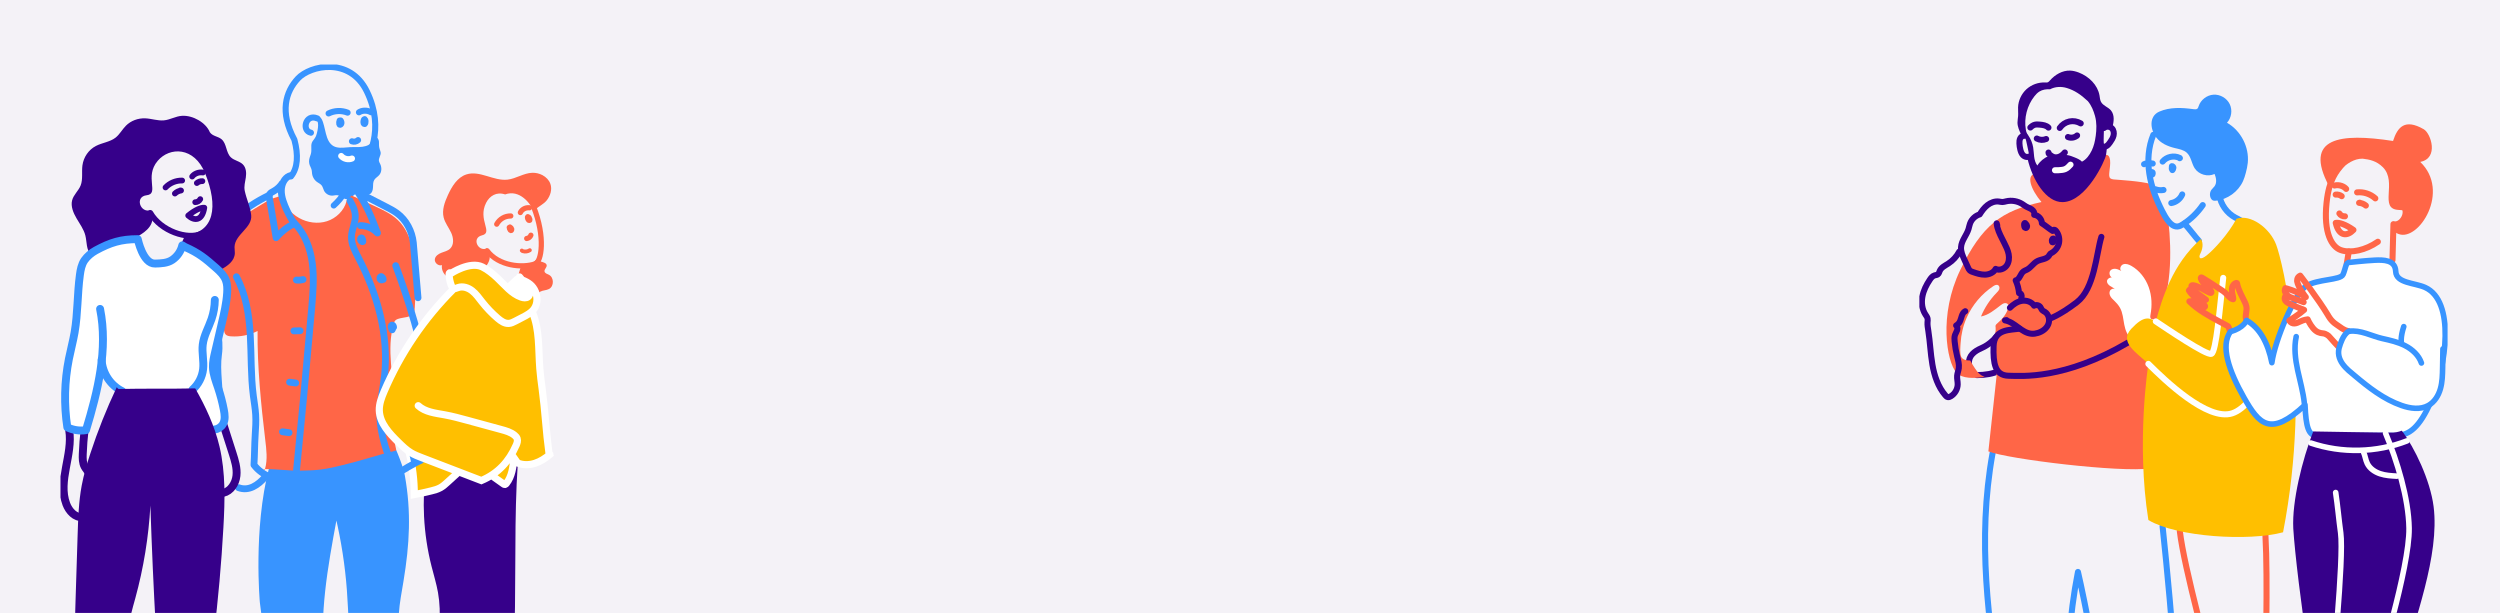
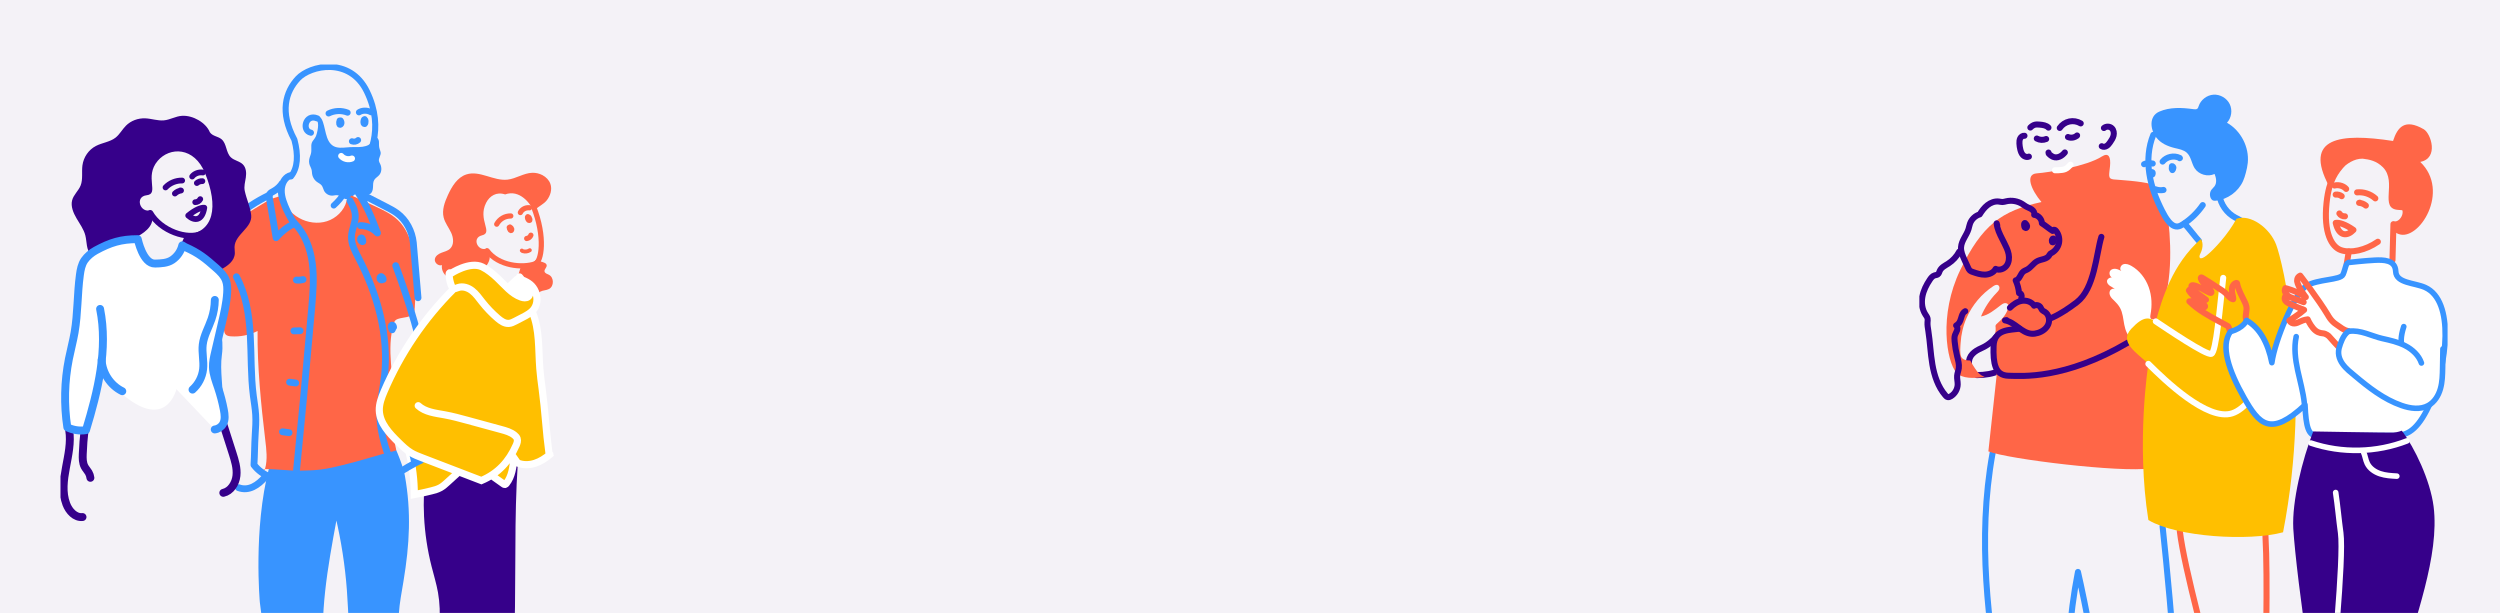
<svg xmlns="http://www.w3.org/2000/svg" width="1240" height="304" viewBox="0 0 1240 304" fill="none">
  <rect x="0" y="0" width="1240" height="304" fill="#808080" stroke="none" />
  <g clip-path="url(#clip0_531_838)">
    <rect width="1240" height="304" fill="#F4F2F7" />
    <rect width="1240" height="304" fill="#F4F2F7" />
    <path d="M1051.5 162.5C1052.7 155.7 1058 148 1060.5 145L1064 146.5C1064 150.833 1063.9 159.7 1063.5 160.5C1063 161.5 1062.5 178.5 1062 181.5C1061.5 184.5 1060 184.5 1058.5 184C1057 183.5 1054 180.5 1052.5 180C1051 179.5 1050 171 1051.5 162.5Z" fill="#F4F2F7" />
    <g clip-path="url(#clip1_531_838)">
      <path d="M62.5 197C44.1 182.6 44.167 158.333 46.5 148L71 145L88.5 188.5C87.5 197.333 80.9 211.4 62.5 197Z" fill="white" />
      <path d="M214.039 280.863C215.132 285.177 216.453 289.45 217.237 293.835C221.012 315.077 211.776 336.391 210.953 357.95C210.929 358.632 210.929 359.385 211.357 359.916C211.665 360.305 212.148 360.503 212.607 360.685C215.67 361.914 218.732 363.136 221.795 364.365C221.202 369.748 221.795 375.259 223.528 380.389C223.718 380.96 223.956 381.563 224.446 381.92C225.032 382.348 225.815 382.308 226.536 382.253C233.104 381.737 239.681 381.222 246.249 380.706C260.732 328.866 252.47 273.608 257.637 220.023C249.731 219.793 241.81 219.904 233.919 220.364C228.53 220.673 219.825 219.825 215.163 223.084C211.689 225.518 211.539 230.148 211.111 233.986C210.288 241.344 209.956 248.726 210.328 256.124C210.747 264.466 211.982 272.767 214.039 280.863Z" fill="#36008A" />
      <path d="M202.841 224.075C204.622 231.005 205.508 238.165 205.484 245.317C208.31 244.794 211.111 244.183 213.905 243.485C215.48 243.097 217.062 242.669 218.479 241.876C219.761 241.154 220.861 240.155 221.953 239.164C223.639 237.626 225.325 236.088 227.01 234.549" fill="#FFBF00" />
      <path d="M202.841 224.075C204.622 231.005 205.508 238.165 205.484 245.317C208.31 244.794 211.111 244.183 213.905 243.485C215.48 243.097 217.062 242.669 218.479 241.876C219.761 241.154 220.861 240.155 221.953 239.164C223.639 237.626 225.325 236.088 227.01 234.549" stroke="white" stroke-width="3.55" stroke-miterlimit="10" />
      <path d="M165.535 101.927C169.468 98.462 173.077 93.102 173.86 87.694" stroke="#3894FF" stroke-width="3.02" stroke-linecap="round" stroke-linejoin="round" />
      <path d="M155.381 78.425C158.618 86.663 171.913 92.42 178.308 84.673C182.977 79.012 191.136 64.232 181.964 45.361C173.559 28.059 153.846 32.404 147.776 38.938C141.698 45.48 138.588 55.51 146.019 69.314C148.045 76.927 147.705 83.333 144.325 87.504" stroke="#3894FF" stroke-width="3.02" stroke-linecap="round" stroke-linejoin="round" />
      <path d="M168.977 60.133C168.859 59.958 168.669 59.839 168.463 59.8C168.249 60.323 168.186 60.902 168.289 61.457C168.312 61.576 168.344 61.703 168.423 61.79C168.724 62.099 169.23 61.663 169.31 61.243C169.405 60.735 169.278 60.18 168.953 59.768C168.748 60.347 168.732 60.997 168.914 61.584C169.325 61.163 169.183 60.347 168.653 60.085C168.154 60.545 168.202 61.457 168.732 61.869" stroke="#3894FF" stroke-width="3.02" stroke-linecap="round" stroke-linejoin="round" />
      <path d="M180.943 59.807C180.911 59.585 180.785 59.387 180.603 59.26C180.27 59.839 180.191 60.561 180.397 61.195C180.421 61.274 180.452 61.354 180.524 61.393C180.682 61.488 180.872 61.306 180.943 61.132C181.109 60.727 181.125 60.283 181.141 59.847C181.149 59.514 180.919 59.022 180.642 59.205C180.571 59.252 180.531 59.34 180.5 59.419C180.302 59.966 180.468 60.624 180.903 61.013C181.449 60.545 181.442 59.562 180.88 59.11C180.294 59.752 180.31 60.854 180.919 61.48C181.26 61.155 181.355 60.6 181.141 60.18" stroke="#3894FF" stroke-width="3.02" stroke-linecap="round" stroke-linejoin="round" />
      <path d="M174.572 70.091C175.585 70.488 176.812 70.242 177.603 69.497" stroke="#3894FF" stroke-width="3.02" stroke-linecap="round" stroke-linejoin="round" />
      <path d="M157.66 57.587C160.984 58.063 160.723 65.834 162.986 69.893C165.827 74.984 170.837 72.779 175.617 72.946C181.908 73.16 185.454 71.947 184.932 66.571C186.364 67.475 187.868 68.593 187.963 70.282C188.058 71.971 187.828 72.494 188.358 74.104C188.532 74.627 188.778 75.134 188.825 75.681C188.952 77.117 187.694 78.449 187.955 79.86C188.05 80.376 188.343 80.835 188.572 81.311C189.427 83.071 189.371 85.347 188.097 86.83C187.345 87.702 186.245 88.249 185.644 89.224C184.979 90.303 185.058 91.659 185.003 92.919C184.947 94.18 184.615 95.615 183.515 96.234C181.75 97.233 179.582 95.425 177.58 95.75C175.419 96.107 174.066 98.827 171.881 98.763C170.212 98.716 168.969 97.019 167.307 96.82C166.524 96.725 165.74 96.987 164.957 97.035C163.232 97.138 161.49 96.131 160.715 94.585C160.295 93.744 160.137 92.761 159.575 92.016C159.045 91.31 158.222 90.89 157.478 90.414C155.808 89.343 154.795 87.496 154.724 85.442C154.684 84.245 154.233 83.19 154.02 82.81C153.379 81.684 153.141 80.328 153.371 79.051C153.576 77.918 154.13 76.863 154.328 75.721C154.534 74.548 154.344 73.35 154.407 72.161C154.526 69.933 155.729 69.608 156.679 67.586C157.28 66.309 158.736 60.291 156.845 59.752C155.5 59.371 156.869 58.737 157.652 57.579L157.66 57.587Z" fill="#3894FF" />
      <path d="M169.23 77.371C170.505 78.853 172.768 79.392 174.572 78.631" stroke="white" stroke-width="3.02" stroke-linecap="round" stroke-linejoin="round" />
      <path d="M178.047 55.708C179.313 54.844 181.83 54.416 184.037 55.66" stroke="#3894FF" stroke-width="3.02" stroke-linecap="round" stroke-linejoin="round" />
      <path d="M162.986 56.263C165.883 54.82 169.397 54.669 172.404 55.867" stroke="#3894FF" stroke-width="3.02" stroke-linecap="round" stroke-linejoin="round" />
      <path d="M157.328 58.713C151.582 56.263 149.461 64.858 154.226 65.826" stroke="#3894FF" stroke-width="3.02" stroke-linecap="round" stroke-linejoin="round" />
      <path d="M133.38 232.274L194.413 218.501C194.413 218.501 199.683 229.649 200.775 235.707C204.068 253.984 203.157 269.897 200.142 288.213C199.264 293.566 198.195 298.894 197.839 304.302C197.562 308.528 197.713 312.77 197.808 317.012C198.29 338.73 197.103 360.479 194.262 382.015C194.072 383.45 193.075 385.139 191.682 385.527C185.976 387.137 179.985 384.822 174.509 382.546C174.857 355.714 173.994 328.945 172.625 302.145C172.459 298.973 172.285 295.794 172.048 292.622C171.13 280.411 169.246 268.28 166.437 256.362C166.619 256.743 166.793 257.123 166.975 257.504C162.551 281.474 158.214 304.952 160.968 329.175C161.364 332.648 161.902 336.097 162.456 339.547C164.023 349.307 165.693 359.092 168.676 368.52C169.523 371.192 170.481 374.062 169.634 376.734C168.518 380.255 164.609 382.158 160.944 382.546C157.272 382.935 153.569 382.229 149.889 382.514C144.966 367.925 140.827 353.716 137.068 338.785C133.744 325.568 130.373 312.31 128.885 298.759C128.885 298.759 125.561 262.658 133.404 232.266" fill="#3894FF" />
      <path d="M130.966 232.694C130.753 232.456 130.578 233.122 130.903 233.138C131.227 233.154 131.402 232.781 131.489 232.472C132.771 227.849 132.13 222.933 131.56 218.168C129.455 200.549 127.595 181.908 127.753 164.171C123.701 166.224 119.087 167.144 114.561 166.827C113.571 166.755 112.479 166.573 111.838 165.812C111.387 165.273 111.245 164.551 111.118 163.853C108.356 148.733 106.275 132.93 110.596 118.182C111.173 116.215 111.878 114.249 113.112 112.615C114.616 110.633 116.792 109.301 118.913 108.009C123.266 105.368 127.611 102.728 131.963 100.087C134.425 98.589 137.274 97.526 140.131 97.185C139.782 97.281 139.426 97.376 139.078 97.471C140.962 101.872 144.175 105.765 148.337 108.112C152.5 110.459 157.636 111.188 162.187 109.721C166.737 108.254 170.591 104.528 171.858 99.905C171.818 100.143 171.842 100.04 171.897 99.81C172.158 98.605 173.543 97.82 174.453 96.995C178.442 98.835 181.995 100.46 185.984 102.3C189.949 104.131 193.993 106.011 197.174 109.008C203.925 115.367 205.532 125.405 205.943 134.682C206.204 140.653 206.133 146.647 205.722 152.61C205.666 153.466 205.587 154.346 205.191 155.1C203.846 157.677 200.111 157.241 197.364 158.192C196.874 158.359 196.391 158.596 196.035 158.977C195.639 159.405 195.449 159.984 195.283 160.547C191.516 173.36 195.402 187.046 195.338 200.399C195.323 203.737 195.054 207.075 195.069 210.413C195.085 214.782 195.584 219.143 196.549 223.409C187.67 225.558 179.234 228.444 170.354 230.593C166.476 231.536 162.583 232.472 158.618 232.94C155.452 233.312 152.263 233.376 149.081 233.439C142.703 233.566 137.329 232.551 130.95 232.686L130.966 232.694Z" fill="#FF6647" />
      <path d="M173.583 99.556C175.063 102.197 176.163 104.234 176.218 107.263C176.274 110.673 174.454 113.876 174.319 117.286C174.161 121.115 176.115 124.668 177.888 128.061C187.227 145.997 192.948 166.367 190.709 186.475C189.981 193.017 188.414 199.503 188.461 206.084C188.532 216.296 192.458 226.033 196.312 235.485C198.211 234.002 206.363 229.237 208.61 228.38" stroke="#3894FF" stroke-width="3.39" stroke-linecap="round" stroke-linejoin="round" />
      <path d="M207.336 147.694C207.336 147.694 205.128 121.48 205.002 120.33C204.376 114.637 201.535 109.158 196.929 105.765C195.22 104.504 193.32 103.529 191.429 102.553C186.53 100.032 182.439 97.931 177.54 95.409C181.814 101.776 184.568 108.381 187.227 115.581C185.066 113.258 181.909 111.878 178.735 111.886" stroke="#3894FF" stroke-width="3.39" stroke-linecap="round" stroke-linejoin="round" />
      <path d="M179.424 118.57C179.764 118.895 179.875 119.442 179.693 119.878C179.107 119.736 178.688 119.117 178.767 118.515C178.806 118.237 179.036 117.928 179.305 117.999C179.439 118.039 179.526 118.15 179.598 118.269C179.883 118.729 180.017 119.284 179.954 119.823C179.772 119.863 179.574 119.799 179.447 119.656C179.621 119.656 179.788 119.648 179.962 119.64" stroke="#3894FF" stroke-width="3.39" stroke-linecap="round" stroke-linejoin="round" />
      <path d="M189.166 137.552C189.617 137.402 190.107 137.957 189.941 138.409C189.775 138.861 189.118 139.003 188.746 138.702C188.374 138.401 188.335 137.79 188.62 137.41C188.691 137.307 188.794 137.219 188.912 137.188C189.229 137.1 189.498 137.449 189.609 137.759C189.72 138.068 189.783 138.448 190.068 138.607" stroke="#3894FF" stroke-width="3.39" stroke-linecap="round" stroke-linejoin="round" />
      <path d="M194.009 162.22C193.898 161.942 194.365 161.673 194.547 161.911C194.887 162.394 194.872 163.1 194.515 163.576C194.286 163.179 194.12 162.735 194.025 162.283C193.946 161.879 194.025 161.324 194.428 161.237C194.911 161.142 195.157 161.792 195.204 162.283" stroke="#3894FF" stroke-width="3.39" stroke-linecap="round" stroke-linejoin="round" />
      <path d="M140.226 90.556C139.11 92.388 137.487 93.91 135.596 94.918C134.868 95.306 134.045 95.671 133.704 96.424C133.435 97.019 133.538 97.701 133.641 98.351C134.741 104.869 135.841 111.386 136.941 117.904C139.418 114.986 142.505 112.584 145.939 110.895C144.119 108.127 142.568 105.178 141.31 102.109C139.996 98.906 138.991 95.362 139.869 92.015C140.59 89.272 142.592 86.885 145.267 86.972" stroke="#3894FF" stroke-width="3.39" stroke-linejoin="round" />
      <path d="M143.368 214.616C142.283 214.465 141.199 214.314 140.123 214.164" stroke="#3894FF" stroke-width="3.39" stroke-linecap="round" stroke-linejoin="round" />
      <path d="M146.683 189.972C145.67 189.837 144.649 189.702 143.636 189.567" stroke="#3894FF" stroke-width="3.39" stroke-linecap="round" stroke-linejoin="round" />
      <path d="M148.828 164.043C147.799 164.067 146.778 164.099 145.75 164.123" stroke="#3894FF" stroke-width="3.39" stroke-linecap="round" stroke-linejoin="round" />
      <path d="M150.316 138.646C149.248 138.932 148.124 139.019 147.032 138.9" stroke="#3894FF" stroke-width="3.39" stroke-linecap="round" stroke-linejoin="round" />
      <path d="M145.995 110.577C151.21 115.842 153.925 123.185 154.898 130.535C155.872 137.885 155.238 145.347 154.597 152.736C152.104 181.424 149.422 210.088 146.549 238.744C145.773 239.235 144.895 239.077 143.977 238.989C140.582 238.672 137.195 238.006 134.053 236.674C130.911 235.342 128.014 233.32 125.965 230.592C126.297 225.542 126.242 220.673 126.574 215.622C126.788 212.316 127.009 209.009 126.811 205.703C126.622 202.539 126.052 199.415 125.648 196.267C124.366 186.332 124.706 176.262 124.137 166.264C123.567 156.265 122.008 146.076 117.259 137.259" stroke="#3894FF" stroke-width="3.39" stroke-linecap="round" stroke-linejoin="round" />
      <path d="M118.272 241.868C123.512 243.81 128.062 240.52 131.449 236.682C131.315 236.88 131.156 237.055 130.974 237.213" stroke="#3894FF" stroke-width="3.39" stroke-linecap="round" stroke-linejoin="round" />
      <path d="M133.451 96.868C127.16 99.865 121.303 103.766 116.112 108.413C113.366 110.871 110.762 113.599 109.195 116.937C107.367 120.814 107.074 125.215 106.813 129.496C106.623 132.605 106.433 135.721 106.243 138.829C105.974 143.269 105.697 147.725 106.077 152.158C106.757 160.063 109.504 167.905 108.388 175.763C107.201 184.096 109.25 193.136 108.823 201.588" stroke="#3894FF" stroke-width="3.39" stroke-linecap="round" stroke-linejoin="round" />
      <path d="M196.28 131.764C196.28 131.764 210.098 168.444 209.402 180.592C208.705 192.739 204.273 223.147 204.273 223.147L205.674 229.419" stroke="#3894FF" stroke-width="3.39" stroke-linecap="round" stroke-linejoin="round" />
      <path d="M74.564 105.614C79.747 114.621 93.066 119.133 99.936 115.858" stroke="#36008A" stroke-width="2.86" stroke-linecap="round" stroke-linejoin="round" />
      <path d="M96.826 100.286C97.855 100.302 98.868 99.691 99.326 98.771" stroke="#36008A" stroke-width="2.86" stroke-linecap="round" stroke-linejoin="round" />
      <path d="M93.351 106.922C96.398 109.682 100.292 109.674 101.337 103.029C99.952 102.847 96.968 103.933 93.351 106.922Z" stroke="#36008A" stroke-width="2.86" stroke-linecap="round" stroke-linejoin="round" />
      <path d="M95.322 87.567C96.161 86.386 98.266 85.189 100.64 85.569" stroke="#36008A" stroke-width="2.86" stroke-linecap="round" stroke-linejoin="round" />
      <path d="M82.098 92.983C84.203 90.747 87.281 89.47 90.352 89.55" stroke="#36008A" stroke-width="2.86" stroke-linecap="round" stroke-linejoin="round" />
      <path d="M81.615 146.734C87.368 150.707 95.631 150.009 99.034 145.093C100.276 143.301 101.352 141.136 102.025 139.035C103.188 135.38 106.03 135.515 109.409 133.77C112.788 132.026 116.373 129.481 116.484 125.564C116.516 124.557 116.302 123.534 116.326 122.535C116.46 116.207 125.324 113.02 124.588 106.653C124.097 102.387 122.301 98.906 121.398 94.672C120.924 92.428 121.596 90.216 121.929 88.019C122.261 85.815 122.134 83.238 120.473 81.557C118.826 79.9 116.199 79.654 114.513 78.044C112.005 75.65 112.519 71.241 109.852 69.037C108.063 67.562 105.46 67.61 104.083 65.58C104.13 65.477 104.051 65.691 104.083 65.58C102.175 60.91 95.781 57.08 90.217 57.453C87.084 57.659 84.361 59.427 81.243 59.704C78.236 59.974 75.165 58.832 72.118 58.697C68.462 58.531 64.901 59.887 62.439 62.369C60.587 64.232 59.353 66.69 57.272 68.3C54.517 70.433 50.695 70.781 47.585 72.391C43.968 74.262 41.428 77.926 40.882 82.057C40.447 85.347 41.198 88.931 40.003 91.968C38.943 94.664 36.458 96.591 35.754 99.421C35.025 102.339 36.347 105.551 37.962 108.302C39.576 111.053 41.547 113.718 42.322 116.754C43.161 120.045 42.686 123.883 45.124 126.372C46.999 128.291 49.864 128.569 52.27 129.703C56.338 131.622 58.846 135.879 60.722 139.963C61.688 142.056 62.724 144.364 64.75 145.474C65.684 145.989 66.737 146.14 67.758 146.37C72.395 147.393 75.854 142.77 81.607 146.734H81.615ZM72.728 96.852C79.249 96.099 71.422 87.813 78.204 79.789C84.147 72.764 96.351 72.692 101.724 85.934C108.332 102.22 106.496 115.478 91.808 116.659C87.954 126.404 83.688 129.782 81.108 131.78C76.336 132.962 66.84 125.984 68.763 116.976C72.047 115.042 77.951 111.141 74.73 104.218C69.546 105.923 66.697 97.542 72.728 96.844V96.852Z" fill="#36008A" />
      <path d="M86.743 96.004C87.566 95.195 88.658 94.656 89.798 94.497C89.703 94.481 89.6 94.466 89.505 94.442" stroke="#36008A" stroke-width="2.86" stroke-linecap="round" stroke-linejoin="round" />
      <path d="M97.641 90.794C98.392 90.144 99.39 89.803 100.379 89.851" stroke="#36008A" stroke-width="2.86" stroke-linecap="round" stroke-linejoin="round" />
      <path d="M110.92 210.937C112.392 215.543 113.864 220.15 115.344 224.757C116.507 228.389 117.687 232.155 117.283 235.953C116.887 239.751 114.474 243.612 110.762 244.453" stroke="#36008A" stroke-width="3.92" stroke-linecap="round" stroke-linejoin="round" />
      <path d="M34.321 213.355C36.284 225.566 28.536 238.466 32.904 250.035C34.21 253.492 37.265 256.854 40.929 256.45" stroke="#36008A" stroke-width="3.92" stroke-linecap="round" stroke-linejoin="round" />
      <path d="M41.966 213.157C41.499 217.161 41.198 221.181 41.048 225.217C40.969 227.358 40.961 229.618 41.989 231.505C42.551 232.535 43.39 233.392 43.976 234.407C44.435 235.2 44.728 236.088 44.839 237" stroke="#36008A" stroke-width="3.92" stroke-linecap="round" stroke-linejoin="round" />
      <path d="M49.642 153.22C53.647 173.225 48.582 193.857 42.647 213.363C39.513 213.838 36.244 213.347 33.395 211.967C31.686 200.716 31.955 189.171 34.178 178.015C35.057 173.63 36.228 169.301 36.996 164.892C38.626 155.456 38.341 145.791 39.631 136.308C39.971 133.778 40.462 131.169 41.918 129.068C43.264 127.118 45.424 125.342 47.506 124.208C54.81 120.235 60.033 118.641 68.343 118.618C68.343 118.618 70.852 130.908 76.914 130.733C79.897 130.646 82.976 130.559 85.461 128.894C87.938 127.229 89.75 124.596 90.415 121.686C90.748 121.877 91.515 122.384 91.856 122.543C98.709 125.611 101.7 128.101 107.335 133.072C109.235 134.753 111.11 136.609 112.02 138.98C112.78 140.962 112.804 143.158 112.669 145.275C112.345 150.461 111.158 155.551 109.971 160.61C108.878 165.265 107.794 169.919 106.702 174.581C106.116 177.071 105.531 179.593 105.61 182.146C105.713 185.658 107.05 188.996 108.166 192.335C109.361 195.903 110.319 199.55 111.023 203.245C111.474 205.6 111.799 208.193 110.62 210.278C109.781 211.769 108.206 212.816 106.504 213.014" fill="white" />
      <path d="M49.642 153.22C53.647 173.225 48.582 193.857 42.647 213.363C39.513 213.838 36.244 213.347 33.395 211.967C31.686 200.716 31.955 189.171 34.178 178.015C35.057 173.63 36.228 169.301 36.996 164.892C38.626 155.456 38.341 145.791 39.631 136.308C39.971 133.778 40.462 131.169 41.918 129.068C43.264 127.118 45.424 125.342 47.506 124.208C54.81 120.235 60.033 118.641 68.343 118.618C68.343 118.618 70.852 130.908 76.914 130.733C79.897 130.646 82.976 130.559 85.461 128.894C87.938 127.229 89.75 124.596 90.415 121.686C90.748 121.877 91.515 122.384 91.856 122.543C98.709 125.611 101.7 128.101 107.335 133.072C109.235 134.753 111.11 136.609 112.02 138.98C112.78 140.962 112.804 143.158 112.669 145.275C112.345 150.461 111.158 155.551 109.971 160.61C108.878 165.265 107.794 169.919 106.702 174.581C106.116 177.071 105.531 179.593 105.61 182.146C105.713 185.658 107.05 188.996 108.166 192.335C109.361 195.903 110.319 199.55 111.023 203.245C111.474 205.6 111.799 208.193 110.62 210.278C109.781 211.769 108.206 212.816 106.504 213.014" stroke="#3894FF" stroke-width="3.92" stroke-linecap="round" stroke-linejoin="round" />
      <path d="M106.552 148.764C106.512 151.975 105.966 155.179 104.929 158.216C103.481 162.474 101.083 166.462 100.561 170.926C100.086 174.954 101.194 179.038 100.751 183.073C100.323 186.959 98.416 190.662 95.488 193.254" stroke="#3894FF" stroke-width="3.92" stroke-linecap="round" stroke-linejoin="round" />
      <path d="M60.659 194.047C54.794 191.193 50.711 184.984 50.41 178.459" stroke="#3894FF" stroke-width="3.92" stroke-linecap="round" stroke-linejoin="round" />
-       <path d="M57.857 192.168C52.8 202.865 48.416 213.878 44.744 225.129C43.058 230.291 41.515 235.517 40.518 240.853C39.03 248.838 38.769 257.005 38.508 265.124C38.167 275.884 37.827 286.651 37.487 297.411C37.249 304.92 37.012 312.445 37.534 319.946C38.959 340.308 45.306 359.742 52.222 378.938C57.952 380.239 64.196 379.041 69.032 375.703C69.76 375.196 70.48 374.625 70.923 373.856C71.532 372.785 71.517 371.493 71.477 370.264C71.089 357.847 69.538 345.478 66.832 333.354C65.296 326.471 63.381 319.541 63.769 312.492C64.062 307.132 65.684 301.947 67.101 296.769C71.216 281.751 73.733 266.297 74.595 250.748C75.933 292.13 78.283 332.537 81.37 373.824C83.807 373.753 86.165 374.625 88.571 375.045C90.977 375.465 93.715 375.347 95.488 373.666C96.944 372.278 97.395 370.169 97.775 368.187C104.455 333.005 108.807 297.372 110.81 261.611C111.561 248.156 111.965 234.494 108.855 221.387C106.449 211.238 101.993 201.683 96.826 192.636C84.219 192.937 71.873 192.636 59.258 192.937C58.926 192.945 58.522 192.913 58.38 192.612C58.237 192.311 57.802 191.843 57.833 192.176L57.857 192.168Z" fill="#36008A" />
      <path d="M272.247 136.284C271.4 135.863 270.26 135.57 270.086 134.642C269.88 133.556 271.273 132.692 271.162 131.598C271.052 130.472 269.611 130.162 268.543 129.798C267.68 129.504 266.936 129.013 266.295 128.402C264.649 130.313 262.061 131.685 258.278 132.446C255.865 141.604 252.406 145.085 250.309 147.155C246.162 148.724 238.414 139.4 237.655 135.213C240.393 133.128 245.268 128.997 241.635 123.137C237.164 125.223 233.714 118.015 239.048 116.738C244.817 115.359 236.808 109.047 241.113 100.587C242.846 97.177 246.289 94.981 250.547 96.44C257.669 93.815 263.185 100.841 264.768 104.948C265.013 104.559 265.29 104.195 265.623 103.877C267.364 102.181 269.643 101.332 271.226 99.318C273.006 97.05 273.948 93.942 272.998 91.215C272.342 89.328 270.838 87.813 269.073 86.877C267.514 86.053 265.733 85.64 263.969 85.704C259.711 85.855 255.936 88.638 251.702 89.106C244.809 89.859 237.932 84.388 231.331 86.513C226.797 87.972 224.082 92.539 222.112 96.876C220.537 100.325 219.136 104.155 220.046 107.842C220.719 110.593 222.594 112.869 223.781 115.438C224.969 118.007 225.293 121.425 223.235 123.359C222.08 124.446 220.442 124.802 218.962 125.365C217.482 125.928 215.947 126.943 215.686 128.513C215.393 130.337 217.45 132.097 219.207 131.502C218.788 134.087 220.418 136.863 222.879 137.751C223.386 137.933 223.964 138.076 224.256 138.528C224.462 138.853 224.478 139.257 224.47 139.646C224.446 141.398 224.256 143.206 224.779 144.879C225.301 146.552 226.797 148.098 228.546 147.971C230.152 147.86 231.711 146.409 233.167 147.091C233.721 147.345 234.093 147.86 234.544 148.273C235.842 149.446 237.884 149.716 239.435 148.907C239.942 148.645 240.409 148.28 240.971 148.193C242.783 147.924 243.503 150.39 244.35 152.015C246.012 155.203 250.926 155.995 253.506 153.506C254.401 152.641 255.018 151.484 256.039 150.762C257.345 149.835 259.236 149.684 260.146 148.368C260.763 147.48 260.93 146.1 261.958 145.799C262.829 145.545 263.684 146.282 264.594 146.354C265.876 146.457 266.833 145.259 267.965 144.657C269.318 143.935 270.988 144.046 272.342 143.325C274.882 141.969 274.834 137.584 272.255 136.292L272.247 136.284Z" fill="#FF6647" />
      <path d="M250.523 141.715C250.523 141.715 257.416 149.367 260.415 147.702C263.415 146.044 262.718 147.376 262.702 144.11C262.686 140.843 255.596 136.886 255.596 136.886L250.531 141.715H250.523Z" fill="white" />
      <path d="M241.635 124.39C247.254 131.915 258.991 133.088 265.488 130.852C268.551 129.798 270.711 117.801 264.625 102.403" stroke="#FF6647" stroke-width="2.59" stroke-linecap="round" stroke-linejoin="round" />
      <path d="M253.111 112.869C252.952 112.782 252.762 112.766 252.588 112.813C252.628 113.297 252.802 113.765 253.095 114.146C253.158 114.225 253.229 114.312 253.332 114.344C253.681 114.471 253.894 113.931 253.799 113.583C253.673 113.154 253.364 112.782 252.96 112.599C253.032 113.123 253.269 113.622 253.633 114.003C253.783 113.519 253.356 112.956 252.857 112.964C252.66 113.503 253.039 114.185 253.609 114.288" stroke="#FF6647" stroke-width="2.59" stroke-linecap="round" stroke-linejoin="round" />
      <path d="M262.117 107.977C262.006 107.826 261.832 107.715 261.642 107.691C261.61 108.262 261.832 108.841 262.235 109.245C262.283 109.293 262.338 109.341 262.409 109.348C262.568 109.356 262.639 109.142 262.631 108.984C262.607 108.611 262.441 108.262 262.283 107.929C262.156 107.667 261.8 107.382 261.658 107.636C261.618 107.699 261.626 107.778 261.634 107.85C261.697 108.341 262.077 108.778 262.56 108.912C262.797 108.341 262.409 107.596 261.808 107.469C261.61 108.191 262.045 109.023 262.758 109.261C262.892 108.881 262.75 108.421 262.425 108.183" stroke="#FF6647" stroke-width="2.59" stroke-linecap="round" stroke-linejoin="round" />
      <path d="M261.238 118.293C262.164 118.197 263.003 117.539 263.32 116.659" stroke="#FF6647" stroke-width="2.59" stroke-linecap="round" stroke-linejoin="round" />
      <path d="M258.096 105.424C258.666 104.155 260.391 102.799 262.647 103.053" stroke="#FF6647" stroke-width="2.59" stroke-linecap="round" stroke-linejoin="round" />
      <path d="M246.368 111.188C247.832 108.595 250.436 107.081 253.348 107.12" stroke="#FF6647" stroke-width="2.59" stroke-linecap="round" stroke-linejoin="round" />
      <path d="M258.817 124.271C258.935 124.438 259.141 124.517 259.339 124.58C260.487 124.945 261.784 124.763 262.789 124.104C262.758 124.12 262.726 124.136 262.702 124.152" stroke="#FF6647" stroke-width="1.94" stroke-linecap="round" stroke-linejoin="round" />
      <path d="M244.833 236.539C246.463 237.697 248.101 238.863 249.731 240.02C249.945 240.171 250.174 240.33 250.436 240.306C250.721 240.282 250.942 240.052 251.124 239.822C253.942 236.317 254.488 231.552 254.915 227.072L256.703 229.625C259.394 230.783 262.504 230.696 265.29 229.808C268.076 228.92 270.577 227.27 272.808 225.383C272.777 225.129 272.547 224.915 272.294 224.9C270.846 214.148 270.355 203.61 268.907 192.858C268.456 189.496 268.005 186.126 267.743 182.74C267.015 173.313 267.72 163.473 264.04 154.767C264.04 154.767 249.533 150.945 239.206 142.405C228.886 133.865 224.921 143.396 224.921 143.396C210.383 157.867 198.647 175.168 190.566 194.039C189.261 197.084 188.034 200.28 188.129 203.594C188.319 209.89 193.115 214.956 197.61 219.357C199.557 221.26 201.527 223.187 203.87 224.59C205.579 225.613 207.439 226.327 209.299 227.04C219.12 230.815 228.941 234.581 238.763 238.355C246.938 234.898 252.422 228.999 256.007 220.864C256.474 219.809 256.886 218.612 256.498 217.525C256.268 216.883 255.785 216.368 255.255 215.932C253.364 214.362 250.91 213.672 248.536 213.03C243.052 211.531 237.575 210.04 232.091 208.542C228.253 207.495 224.399 206.441 220.481 205.735C215.891 204.902 210.874 204.387 207.439 201.223" fill="#FFBF00" />
      <path d="M244.833 236.539C246.463 237.697 248.101 238.863 249.731 240.02C249.945 240.171 250.174 240.33 250.436 240.306C250.721 240.282 250.942 240.052 251.124 239.822C253.942 236.317 254.488 231.552 254.915 227.072L256.703 229.625C259.394 230.783 262.504 230.696 265.29 229.808C268.076 228.92 270.577 227.27 272.808 225.383C272.777 225.129 272.547 224.915 272.294 224.9C270.846 214.148 270.355 203.61 268.907 192.858C268.456 189.496 268.005 186.126 267.743 182.74C267.015 173.313 267.72 163.473 264.04 154.767C264.04 154.767 249.533 150.945 239.206 142.405C228.886 133.865 224.921 143.396 224.921 143.396C210.383 157.867 198.647 175.168 190.566 194.039C189.261 197.084 188.034 200.28 188.129 203.594C188.319 209.89 193.115 214.956 197.61 219.357C199.557 221.26 201.527 223.187 203.87 224.59C205.579 225.613 207.439 226.327 209.299 227.04C219.12 230.815 228.941 234.581 238.763 238.355C246.938 234.898 252.422 228.999 256.007 220.864C256.474 219.809 256.886 218.612 256.498 217.525C256.268 216.883 255.785 216.368 255.255 215.932C253.364 214.362 250.91 213.672 248.536 213.03C243.052 211.531 237.575 210.04 232.091 208.542C228.253 207.495 224.399 206.441 220.481 205.735C215.891 204.902 210.874 204.387 207.439 201.223" stroke="white" stroke-width="3.55" stroke-miterlimit="10" stroke-linecap="round" />
      <path d="M239.293 132.43C242.023 133.802 244.413 135.784 246.653 137.87C250.388 141.35 253.68 145.696 258.508 147.369C259.624 147.757 260.953 147.947 261.895 147.242C262.813 146.552 263.027 145.212 262.694 144.11C262.362 143.008 261.618 142.096 260.89 141.216C259.822 139.931 258.753 138.639 257.685 137.354C257.756 137.695 257.819 138.036 257.891 138.369C260.985 139.669 263.462 140.7 265.085 143.642C266.707 146.584 266.857 150.453 264.918 153.197C263.549 155.131 261.357 156.297 259.252 157.383C258.049 158.01 256.838 158.636 255.635 159.254C254.606 159.786 253.546 160.333 252.391 160.412C250.309 160.563 248.434 159.223 246.851 157.867C244.002 155.425 241.398 152.705 239.079 149.755C237.552 147.813 236.119 145.743 234.173 144.229C232.226 142.714 229.59 141.818 227.256 142.619C226.488 142.881 225.665 143.317 224.929 142.992C224.359 142.746 224.058 142.128 223.837 141.541C223.188 139.82 222.816 137.996 222.753 136.157C222.745 135.856 222.761 135.507 223.006 135.332C223.251 135.158 223.702 135.459 223.512 135.697C223.512 135.697 233.073 129.306 239.301 132.43H239.293Z" fill="#FFBF00" stroke="white" stroke-width="3.55" stroke-linecap="round" stroke-linejoin="round" />
    </g>
    <g clip-path="url(#clip2_531_838)">
      <path d="M1081.19 263.473C1083.36 281.646 1095.3 325.122 1104 357.916" stroke="#FF6647" stroke-width="3" stroke-linecap="round" stroke-linejoin="round" />
      <path d="M1123.66 265.618C1124.89 286.866 1123.66 332.57 1123.66 332.57C1123.66 332.57 1127.38 343.999 1130.36 357.907" stroke="#FF6647" stroke-width="3" stroke-linecap="round" stroke-linejoin="round" />
      <path d="M988.355 224.572C980.413 268.232 986.602 309.739 992.188 345.708C997.773 381.685 1001.19 401.836 1001.19 401.836C1010.81 408.656 1029.12 399.356 1029.12 400.286C1025.4 376.717 1021.98 327.719 1030.67 283.682C1037.81 314.465 1054.98 412.074 1054.98 412.074C1063.58 416.724 1075.83 415.174 1081.18 412.074C1084.37 368.347 1072.64 261.119 1072.64 261.119" stroke="#3894FF" stroke-width="3" stroke-linecap="round" stroke-linejoin="round" />
      <path d="M976.589 180.367C976.337 176.404 979.34 174.175 982.761 172.684C986.183 171.192 988.791 168.729 989.932 167.322" stroke="#36008A" stroke-width="3" stroke-linecap="round" stroke-linejoin="round" />
      <path d="M980.573 186.056C984.431 186.056 989.001 185.319 990.989 184.062" stroke="#36008A" stroke-width="3" stroke-linecap="round" stroke-linejoin="round" />
      <path d="M1075.54 109.77C1070.68 105.187 1068.7 96.197 1067.16 91.329C1061.38 89.779 1051.59 89.293 1048.45 89.008C1045.32 88.723 1046.15 86.863 1046.57 82.431C1047 78.007 1045.98 75.401 1042.47 77.647C1034.93 82.473 1016.19 85.564 1010.24 85.983C1004.31 86.402 1007.44 94.152 1012.56 100.218C992.657 104.55 983.08 111.621 972.278 133.95C961.477 156.287 965.594 179.336 970.324 184.782C973.109 187.983 979.549 187.715 984.388 186.952C983.399 186.584 982.485 186.039 981.705 185.327C980.866 184.565 980.195 183.626 979.558 182.679C978.811 181.565 978.115 180.409 977.469 179.236C977.394 179.102 977.319 178.959 977.251 178.817C975.524 178.834 973.31 178.473 972.698 176.831C972.01 175.005 972.354 172.122 972.463 170.212C972.706 165.855 973.721 161.54 975.49 157.552C978.266 151.252 982.887 145.772 988.632 141.96C989.37 141.474 990.326 141.005 991.081 141.457C991.726 141.843 991.869 142.773 991.609 143.476C991.349 144.189 990.787 144.733 990.259 145.278C986.98 148.638 984.355 152.634 982.568 156.983C986.292 156.296 989.319 153.69 992.339 151.394C992.909 150.958 993.513 150.523 994.217 150.38C994.922 150.246 995.76 150.498 996.071 151.143C996.289 151.604 996.205 152.148 996.079 152.642C995.282 155.793 993.043 158.382 990.561 160.485C990.292 160.711 990.016 160.946 989.873 161.272C989.705 161.658 989.781 162.102 989.831 162.521C990.032 164.431 989.512 166.283 988.514 167.908C988.724 168.168 988.875 168.495 988.934 168.821C989.076 169.534 988.917 170.262 988.8 170.983C988.229 174.401 988.54 177.954 989.647 181.23C990.024 182.336 990.15 184.506 990.301 186.492L986.233 223.885C995.978 227.747 1051.59 234.484 1066.49 232.33C1066.49 232.758 1069.36 174.058 1069.27 159.412C1077.35 145.772 1077.19 124.658 1075.53 109.77H1075.54Z" fill="#FF6647" />
      <path d="M1010.25 68.715C1011.65 69.503 1013.41 69.586 1014.89 68.958" stroke="#36008A" stroke-width="3" stroke-linecap="round" stroke-linejoin="round" />
      <path d="M1025.71 67.961C1027.19 68.606 1029.05 68.288 1030.25 67.19C1030.25 67.341 1030.08 67.467 1029.93 67.433" stroke="#36008A" stroke-width="3" stroke-linecap="round" stroke-linejoin="round" />
      <path d="M1016.05 75.669C1016 76.13 1016.4 76.499 1016.77 76.784C1017.26 77.169 1017.76 77.554 1018.34 77.797C1019.36 78.216 1020.56 78.116 1021.57 77.672C1022.59 77.228 1023.44 76.474 1024.16 75.619C1024.04 75.736 1023.92 75.862 1023.8 75.979" stroke="#36008A" stroke-width="3" stroke-linecap="round" stroke-linejoin="round" />
      <path d="M1007.05 63.261C1007.67 62.632 1008.42 62.096 1009.27 61.87C1010.05 61.669 1010.88 61.744 1011.69 61.811C1013.25 61.953 1014.95 62.163 1016.03 63.294" stroke="#36008A" stroke-width="3" stroke-linecap="round" stroke-linejoin="round" />
      <path d="M1021.65 63.453C1022.75 61.845 1024.48 60.68 1026.4 60.261C1028.31 59.851 1030.37 60.194 1032.04 61.208" stroke="#36008A" stroke-width="3" stroke-linecap="round" stroke-linejoin="round" />
      <path d="M1042.47 72.527C1043.18 72.988 1044.15 72.854 1044.86 72.418C1045.58 71.983 1046.1 71.287 1046.59 70.6C1047.33 69.561 1048.03 68.464 1048.33 67.215C1048.61 65.975 1048.41 64.551 1047.51 63.646C1046.49 62.615 1044.65 62.54 1043.55 63.495" stroke="#36008A" stroke-width="3" stroke-linecap="round" stroke-linejoin="round" />
      <path d="M1006.33 77.68C1006.13 77.772 1005.92 77.822 1005.71 77.847C1004.89 77.94 1004.02 77.563 1003.43 76.968C1002.7 76.214 1002.32 75.175 1002.07 74.144C1001.83 73.181 1001.69 72.192 1001.64 71.195C1001.6 70.324 1001.64 69.41 1002.03 68.623C1002.43 67.835 1003.27 67.232 1004.14 67.341" stroke="#36008A" stroke-width="3" stroke-linecap="round" stroke-linejoin="round" />
-       <path d="M1047 54.723C1045.59 53.081 1043.14 52.452 1042.11 50.55C1041.59 49.587 1041.54 48.456 1041.36 47.375C1040.45 42.113 1036.09 37.907 1031.11 35.989C1029.73 35.461 1028.27 35.067 1026.8 35.017C1022.95 34.874 1019.28 37.028 1016.75 39.926C1016.47 40.253 1016.17 40.605 1015.78 40.781C1015.34 40.974 1014.86 40.923 1014.38 40.907C1011.01 40.756 1007.6 41.988 1005.11 44.267C1002.63 46.545 1001.09 49.83 1000.96 53.198C1000.9 54.648 1001.09 56.105 1000.98 57.555C1000.91 58.652 1000.66 59.742 1000.67 60.848C1000.7 62.9 1001.57 64.819 1002.46 66.671C1004.53 67.844 1004.66 68.028 1005.52 72.326C1006.39 76.624 1007.05 78.325 1005.64 78.66C1008.07 89.184 1014.86 100.436 1023.13 100.252C1034.87 99.984 1044.2 79.49 1044.58 76.867C1044.95 74.245 1045.27 73.005 1044.14 72.753C1043.02 72.502 1043.52 67.022 1043.57 63.52C1044.85 62.18 1046.29 62.071 1047.77 63.194C1048.09 61.761 1048.41 60.311 1048.38 58.845C1048.37 57.379 1047.97 55.871 1047.02 54.748L1047 54.723ZM1039.46 67.508C1039.13 69.98 1038.58 72.452 1037.48 74.697C1036.38 76.934 1034.88 79.054 1032.66 80.185C1031.69 79.171 1030.35 78.61 1029.05 78.082C1027.81 77.579 1026.56 77.068 1025.23 76.909C1024.44 76.817 1023.65 76.842 1022.87 76.733C1022.67 76.708 1022.47 76.674 1022.29 76.716C1022.06 76.767 1021.88 76.909 1021.69 77.043C1020.58 77.839 1019.06 78.266 1017.86 77.63C1017.51 77.445 1017.17 77.16 1016.77 77.16C1016.55 77.16 1016.34 77.253 1016.15 77.336C1013.87 78.375 1011.83 79.967 1010.52 82.104C1009.56 80.864 1009.14 79.289 1008.94 77.739C1008.73 76.189 1008.72 74.613 1008.45 73.063C1008.09 70.969 1007.27 68.958 1006.06 67.207C1005.8 66.83 1005.51 66.461 1005.31 66.051C1005.04 65.506 1004.91 64.894 1004.81 64.299C1003.84 58.51 1005.43 52.343 1009.08 47.735C1009.77 46.855 1010.56 46.018 1011.52 45.414C1013.08 44.434 1015 44.166 1016.84 44.283C1019.35 42.934 1022.43 42.825 1025.15 43.655C1028.9 44.794 1032.04 46.855 1035.57 50.165C1037.38 52.343 1038.4 54.916 1039.13 57.563C1040.02 60.781 1039.92 64.199 1039.47 67.508H1039.46Z" fill="#36008A" />
      <path d="M1019.26 84.442C1020.4 84.484 1021.53 84.433 1022.66 84.282C1023.2 84.207 1023.74 84.115 1024.24 83.914C1025.35 83.47 1026.19 82.565 1026.98 81.685" stroke="white" stroke-width="3" stroke-linecap="round" stroke-linejoin="round" />
      <path d="M1068.05 66.88C1065.56 72.904 1065.1 79.657 1066.07 86.1C1067.04 92.543 1069.4 98.727 1072.35 104.541C1073.28 106.368 1074.27 108.169 1075.55 109.761C1076.67 111.16 1078.24 112.476 1080.04 112.35C1081.04 112.275 1081.95 111.755 1082.79 111.211C1086.63 108.731 1089.96 105.488 1092.56 101.726" stroke="#3894FF" stroke-width="3" stroke-linecap="round" stroke-linejoin="round" />
      <path d="M1077.42 82.632C1077.1 83.151 1077.13 83.872 1077.51 84.358C1077.76 84.031 1078 83.654 1078.01 83.243C1078.01 82.833 1077.69 82.389 1077.28 82.422C1077.25 82.791 1077.23 83.168 1077.21 83.537C1077.21 83.645 1077.2 83.763 1077.27 83.838C1077.39 83.989 1077.65 83.905 1077.74 83.729C1077.82 83.553 1077.79 83.352 1077.75 83.168C1077.77 83.151 1077.79 83.143 1077.81 83.126" stroke="#3894FF" stroke-width="3" stroke-linecap="round" stroke-linejoin="round" />
      <path d="M1067.07 85.439C1066.92 85.79 1067.02 86.226 1067.3 86.486C1067.5 86.318 1067.72 86.126 1067.76 85.866C1067.8 85.606 1067.56 85.296 1067.31 85.388C1067.18 85.439 1067.1 85.573 1067.05 85.707C1066.98 85.908 1066.94 86.134 1067.02 86.327C1067.1 86.519 1067.34 86.662 1067.54 86.578C1067.74 86.494 1067.76 86.151 1067.56 86.084" stroke="#3894FF" stroke-width="3" stroke-linecap="round" stroke-linejoin="round" />
      <path d="M1063.46 81.442C1063.58 81.358 1063.7 81.274 1063.93 81.216C1064.14 81.157 1064.43 81.132 1064.71 81.098C1065.21 81.048 1065.73 81.006 1066.26 80.998C1066.78 80.99 1067.35 81.031 1067.75 81.124" stroke="#3894FF" stroke-width="3" stroke-linecap="round" stroke-linejoin="round" />
      <path d="M1072.66 80.143C1074.61 77.755 1078.26 76.951 1081.02 78.3C1081.1 78.334 1081.2 78.342 1081.23 78.417C1081.27 78.493 1081.08 78.509 1081.14 78.451" stroke="#3894FF" stroke-width="3" stroke-linecap="round" stroke-linejoin="round" />
      <path d="M1069.1 93.884C1070.37 94.362 1071.77 94.479 1073.1 94.219" stroke="#3894FF" stroke-width="3" stroke-linecap="round" stroke-linejoin="round" />
-       <path d="M1076.96 100.712C1079.33 100.319 1081.45 98.651 1082.38 96.439" stroke="#3894FF" stroke-width="3" stroke-linecap="round" stroke-linejoin="round" />
      <path d="M1069.28 159.412C1068.98 158.859 1068.41 158.466 1067.8 158.373C1067.58 158.34 1067.35 158.348 1067.15 158.264C1066.42 157.98 1066.47 156.949 1066.62 156.187C1067.5 151.62 1067.34 146.811 1065.76 142.429C1064.19 138.056 1061.17 134.143 1057.12 131.855C1055.89 131.16 1054.42 130.615 1053.11 131.101C1051.79 131.587 1051.09 133.581 1052.2 134.436C1051.35 133.984 1050.48 133.523 1049.53 133.364C1048.59 133.204 1047.52 133.389 1046.85 134.076C1045.73 135.232 1046.46 137.553 1048.05 137.846C1047.02 137.159 1045.13 138.181 1045.06 139.413C1044.99 140.401 1045.75 141.264 1046.57 141.817C1047.4 142.37 1048.35 142.764 1049.04 143.476C1048.26 142.89 1047.02 143.334 1046.57 144.197C1046.1 145.06 1046.3 146.149 1046.78 146.995C1047.25 147.842 1047.99 148.512 1048.7 149.191C1049.78 150.246 1050.81 151.386 1051.54 152.71C1052.92 155.231 1053.1 158.206 1053.64 161.029C1054.17 163.853 1055.27 166.844 1057.74 168.31C1058.52 168.771 1059.47 169.056 1060.35 168.83C1060.93 168.679 1061.43 168.327 1061.9 167.983C1063.41 166.911 1064.91 165.822 1066.17 164.473C1067.41 163.132 1068.68 161.105 1069.29 159.387L1069.28 159.412Z" fill="white" />
      <path d="M1069.56 68.229C1071.72 71.053 1075.19 72.586 1078.65 73.424C1080.77 73.935 1083.05 74.295 1084.66 75.761C1086.79 77.73 1087 81.023 1088.56 83.461C1090.59 86.595 1095.05 87.877 1098.43 86.285C1099.26 88.254 1099.65 90.667 1098.4 92.401C1097.97 93.004 1097.36 93.474 1096.91 94.077C1095.99 95.317 1095.88 97.101 1096.63 98.45C1096.87 98.861 1097.19 99.238 1097.61 99.431C1098.04 99.615 1098.53 99.598 1098.99 99.548C1104.8 98.978 1110.17 95.116 1112.56 89.795C1113.15 88.48 1113.56 87.097 1113.93 85.698C1114.36 84.073 1114.73 82.431 1114.9 80.763C1115.67 72.913 1111.46 64.785 1104.59 60.881C1106.82 58.443 1107.38 54.631 1105.95 51.656C1104.52 48.682 1101.19 46.738 1097.89 46.956C1094.59 47.174 1091.55 49.537 1090.52 52.67C1090.38 53.097 1090.26 53.567 1089.92 53.868C1089.43 54.321 1088.66 54.254 1087.99 54.153C1082.29 53.349 1076.26 53.047 1070.99 55.368C1065.77 57.672 1066.45 64.207 1069.54 68.237L1069.56 68.229Z" fill="#3894FF" />
      <path d="M1111.71 109.669C1111.66 109.393 1108.96 108.06 1108.71 107.926C1104.54 105.706 1101.51 101.45 1100.79 96.783C1100.92 97.101 1101.04 97.42 1101.17 97.738" stroke="#3894FF" stroke-width="3" stroke-linecap="round" stroke-linejoin="round" />
      <path d="M1083.46 110.867C1086 113.64 1088.69 117.31 1090.64 119.464" stroke="#3894FF" stroke-width="3" stroke-linecap="round" stroke-linejoin="round" />
      <path d="M1042.28 117.495C1039.7 125.94 1038.98 143.124 1030.09 149.928C1021.2 156.731 1016.33 158.155 1016.33 158.155" stroke="#36008A" stroke-width="3" stroke-linecap="round" stroke-linejoin="round" />
      <path d="M1001.71 163.032C997.127 163.744 989.102 163.032 988.816 171.62C988.531 180.208 989.538 186.223 996.197 186.366C1002.86 186.508 1024.01 188.368 1055.5 169.902" stroke="#36008A" stroke-width="3" stroke-linecap="round" stroke-linejoin="round" />
      <path d="M1109.3 108.496C1116.22 106.041 1125.83 113.054 1128.98 121.357C1132.13 129.66 1146.99 188.988 1132.4 264.009C1115.68 268.567 1079.65 266.439 1065.59 257.935C1059.44 219.36 1065.59 180.484 1065.59 180.484C1059.85 174.896 1050.79 169.818 1057.16 163.023C1063.52 156.237 1066.15 157.686 1069.28 159.404C1072.25 148.738 1077.3 131.177 1091.61 118.584C1093.11 120.637 1092.4 123.829 1091.37 125.789C1090.33 127.75 1091.05 129.417 1094.5 126.686C1097.95 123.963 1105.17 116.263 1109.3 108.488L1109.3 108.496Z" fill="#FFBF00" />
      <path d="M1102.71 137.829C1101.03 152.567 1099.25 174.594 1096.85 175.507C1094.45 176.421 1074.73 163.049 1069.28 159.412" stroke="white" stroke-width="3" stroke-linecap="round" stroke-linejoin="round" />
      <path d="M1065.59 180.484C1073.78 188.653 1094.9 208.996 1107.15 205.016C1119.39 201.037 1129.19 174.443 1131.02 168.93" stroke="white" stroke-width="3" stroke-linecap="round" stroke-linejoin="round" />
      <path d="M1004.5 110.658C1004.27 110.448 1003.99 110.859 1003.97 111.169C1003.95 111.613 1004 112.065 1004.11 112.493C1004.16 112.685 1004.26 112.903 1004.46 112.928C1004.54 112.945 1004.63 112.912 1004.71 112.878C1005.13 112.677 1005.37 112.183 1005.28 111.73C1005.19 111.278 1004.77 110.918 1004.31 110.892C1004.07 111.437 1004.05 112.074 1004.27 112.627C1004.36 112.836 1004.49 113.046 1004.7 113.096C1005.06 113.18 1005.34 112.769 1005.4 112.409C1005.45 112.191 1005.46 111.965 1005.35 111.772C1005.24 111.579 1004.99 111.462 1004.79 111.563C1004.79 111.772 1004.78 111.982 1004.77 112.191" stroke="#36008A" stroke-width="3" stroke-linecap="round" stroke-linejoin="round" />
      <path d="M1018.53 118.466C1018.62 118.534 1018.75 118.55 1018.86 118.508C1018.68 118.232 1018.24 118.274 1018.01 118.508C1017.78 118.743 1017.73 119.087 1017.72 119.413C1017.7 119.732 1017.77 120.151 1018.09 120.209C1018.33 120.251 1018.54 120.042 1018.66 119.832C1018.76 119.631 1018.83 119.397 1018.77 119.179C1018.71 118.961 1018.5 118.768 1018.27 118.81C1018.27 119.137 1018.25 119.464 1018.25 119.79" stroke="#36008A" stroke-width="3" stroke-linecap="round" stroke-linejoin="round" />
      <path d="M990.636 111.797C990.544 111.462 990.444 111.119 990.351 110.784C990.594 113.532 991.861 116.07 993.102 118.525C993.429 119.162 993.748 119.807 994.075 120.444C994.989 122.245 995.911 124.08 996.289 126.066C996.666 128.052 996.44 130.247 995.215 131.855C993.991 133.464 991.634 134.285 989.831 133.372C988.867 135.232 986.653 136.179 984.556 136.229C982.46 136.271 980.422 135.575 978.443 134.888C977.965 134.721 977.47 134.545 977.084 134.21C976.673 133.85 976.438 133.338 976.203 132.844C975.608 131.545 975.004 130.247 974.409 128.94C973.478 126.912 972.522 124.776 972.681 122.555C972.916 119.313 975.432 116.715 976.388 113.607C976.656 112.727 976.807 111.806 977.118 110.934C977.889 108.764 979.734 107.005 981.931 106.335C983.005 104.625 984.221 102.966 985.814 101.726C987.408 100.486 989.446 99.707 991.441 99.967C992.045 100.042 992.641 100.21 993.245 100.201C993.848 100.193 994.435 99.992 995.031 99.858C997.756 99.213 1000.74 99.716 1003.11 101.224C1003.75 101.634 1004.36 102.12 1005.03 102.489C1005.93 102.992 1006.96 103.293 1007.8 103.896C1008.64 104.5 1009.3 105.58 1008.96 106.561C1011.02 106.762 1012.77 108.681 1012.78 110.75C1014.42 111.797 1016.46 113.498 1018.1 114.537C1018.14 114.127 1018.63 113.892 1019.02 113.984C1019.42 114.076 1019.72 114.403 1019.96 114.73C1021.2 116.389 1021.68 118.601 1021.24 120.628C1020.79 122.656 1019.43 124.466 1017.6 125.454C1017.38 125.572 1017.15 125.68 1016.96 125.848C1016.66 126.116 1016.51 126.51 1016.28 126.845C1015.1 128.63 1012.48 128.529 1010.57 129.493C1008.55 130.515 1007.36 132.744 1005.34 133.766C1004.8 134.042 1004.21 134.227 1003.71 134.578C1002.05 135.777 1001.79 138.701 999.778 139.069C1000.68 141.063 1001.25 143.208 1001.45 145.387C1002.12 145.227 1002.67 145.973 1002.72 146.652C1002.77 147.33 1002.51 148.009 1002.57 148.688" stroke="#36008A" stroke-width="3" stroke-linecap="round" stroke-linejoin="round" />
      <path d="M971.775 124.817C970.517 127.197 968.639 129.25 966.383 130.707C964.798 131.738 962.911 132.601 962.131 134.319C961.837 134.964 961.686 135.735 961.108 136.128C960.663 136.43 960.084 136.43 959.573 136.589C958.516 136.908 957.787 137.846 957.174 138.768C955.463 141.315 954.055 144.105 953.501 147.121C952.956 150.137 953.333 153.396 954.994 155.969C955.413 156.622 955.916 157.251 956.076 158.013C956.202 158.608 956.092 159.219 956.051 159.823C955.95 161.264 956.227 162.697 956.453 164.121C957.325 169.651 957.51 175.281 958.466 180.802C959.422 186.324 961.233 191.862 964.907 196.102C965.234 196.479 965.603 196.864 966.089 196.965C966.592 197.073 967.112 196.856 967.557 196.588C969.62 195.373 970.978 193.035 971.012 190.647C971.037 189.206 970.618 187.773 970.744 186.341C970.853 185.084 971.381 183.903 971.557 182.654C971.834 180.685 971.238 178.716 970.76 176.789C970.156 174.343 969.729 171.854 969.494 169.341C969.393 168.285 969.335 167.187 969.67 166.174C969.938 165.361 970.458 164.64 970.718 163.819C970.978 162.998 970.928 161.968 970.24 161.457C970.962 161.046 971.574 160.434 971.976 159.705C972.974 157.912 972.916 155.29 974.761 154.368" stroke="#36008A" stroke-width="3" stroke-linecap="round" stroke-linejoin="round" />
      <path d="M996.926 152.634C998.544 150.992 1000.54 149.593 1002.82 149.216C1005.1 148.839 1007.68 149.66 1008.89 151.629C1009.89 151.042 1011.31 151.335 1012 152.265C1012.37 152.768 1012.53 153.405 1012.96 153.857C1013.32 154.234 1013.83 154.435 1014.28 154.712C1016.22 155.927 1016.83 158.692 1015.96 160.82C1015.1 162.948 1013.06 164.431 1010.87 165.118C1009.83 165.445 1008.73 165.621 1007.64 165.537C1002.68 165.152 999.383 159.722 994.477 158.901C994.729 158.859 994.98 158.826 995.24 158.784" stroke="#36008A" stroke-width="3" stroke-linecap="round" stroke-linejoin="round" />
      <path d="M1165.01 124.717L1163.96 130.992" stroke="#FF6647" stroke-width="3" stroke-linecap="round" stroke-linejoin="round" />
      <path d="M1179.42 119.908C1173.45 124.055 1165.95 125.789 1161.01 124.03C1156.71 122.497 1152.35 115.81 1153.98 100.503C1155.22 88.832 1158.78 85.053 1161.85 81.283" stroke="#FF6647" stroke-width="3" stroke-linecap="round" stroke-linejoin="round" />
      <path d="M1163.1 107.29C1162.01 107.39 1160.89 106.82 1160.33 105.882" stroke="#FF6647" stroke-width="3" stroke-linecap="round" stroke-linejoin="round" />
      <path d="M1167.31 114.051C1164.3 117.21 1160.16 117.511 1158.52 110.557C1159.98 110.256 1163.23 111.169 1167.31 114.051Z" stroke="#FF6647" stroke-width="3" stroke-linecap="round" stroke-linejoin="round" />
      <path d="M1163.7 93.708C1162.71 92.518 1160.39 91.421 1157.9 92.015" stroke="#FF6647" stroke-width="3" stroke-linecap="round" stroke-linejoin="round" />
      <path d="M1178.16 98.4C1175.74 96.205 1172.38 95.09 1169.12 95.417" stroke="#FF6647" stroke-width="3" stroke-linecap="round" stroke-linejoin="round" />
      <path d="M1173.47 101.969C1172.53 101.173 1171.33 100.696 1170.11 100.612C1170.21 100.587 1170.31 100.562 1170.42 100.536" stroke="#FF6647" stroke-width="3" stroke-linecap="round" stroke-linejoin="round" />
      <path d="M1161.48 97.311C1160.64 96.682 1159.55 96.398 1158.5 96.523" stroke="#FF6647" stroke-width="3" stroke-linecap="round" stroke-linejoin="round" />
      <path d="M1187.88 100.176C1197.61 101.953 1191.96 112.61 1187.15 111.186L1186.67 128.998" stroke="#FF6647" stroke-width="3" stroke-linecap="round" stroke-linejoin="round" />
      <path d="M1171.92 78.711C1175.23 79.105 1178.78 79.791 1181.92 82.959C1189.24 90.315 1179.68 103.67 1189.7 104.123C1196.78 104.441 1194.04 105.756 1193.26 107.323C1192.92 108.002 1192.41 108.588 1191.84 109.091C1191 109.828 1190.03 110.415 1188.99 110.8C1188.3 111.06 1187.52 111.261 1187.07 111.848C1186.48 112.627 1186.71 113.808 1187.35 114.554C1187.99 115.3 1188.89 115.786 1189.81 116.112C1199.81 119.723 1215.58 94.831 1200.43 80.303C1209.79 78.543 1205.77 66.168 1202.17 64.099C1192.76 58.686 1189.18 63.051 1186.95 69.922C1160.66 65.867 1142.4 68.187 1155.12 92.175C1156.99 88.84 1163.47 78.568 1171.91 78.702L1171.92 78.711Z" fill="#FF6647" />
      <path d="M1106.13 164.615C1105.92 163.92 1105.71 163.216 1105.5 162.521C1105.44 162.336 1105.38 162.144 1105.26 161.984C1105.12 161.792 1104.9 161.674 1104.68 161.557C1103.48 160.912 1102.28 160.267 1101.08 159.622C1095.7 156.739 1090.24 153.79 1085.92 149.484C1087.12 149.216 1088.3 149.886 1089.36 150.489C1090.44 151.101 1091.55 151.679 1092.67 152.207C1093 152.358 1093.46 152.475 1093.66 152.182C1093.86 151.888 1093.6 151.511 1093.34 151.268C1090.8 148.847 1087.47 147.113 1085.7 144.08C1085.83 143.694 1086.29 143.51 1086.69 143.568C1087.09 143.619 1087.43 143.853 1087.77 144.08C1089.94 145.554 1092.1 147.054 1094.17 148.671C1093.19 147.959 1092.19 147.247 1091.2 146.526C1089.61 145.387 1087.97 144.18 1087.07 142.446C1086.96 142.245 1086.87 142.002 1086.95 141.784C1087.1 141.44 1087.57 141.424 1087.94 141.491C1090.85 142.035 1093.26 144.038 1095.99 145.194C1096.28 145.32 1096.71 145.395 1096.86 145.11C1096.94 144.943 1096.88 144.733 1096.79 144.566C1095.61 142.06 1092.41 140.812 1091.63 138.156C1091.58 137.997 1091.56 137.804 1091.68 137.687C1091.83 137.536 1092.08 137.637 1092.26 137.737C1093.39 138.382 1094.48 139.086 1095.57 139.79C1097.61 141.114 1099.66 142.446 1101.71 143.77C1102.48 144.264 1103.25 144.758 1103.89 145.395C1105.05 146.518 1106.07 148.16 1107.65 148.428C1107.71 148.219 1107.69 148.001 1107.65 147.783C1107.53 146.853 1107.27 145.94 1107.12 145.01C1106.98 144.08 1106.95 143.108 1107.26 142.22C1107.57 141.331 1108.28 140.544 1109.2 140.334C1109.29 140.318 1109.37 140.301 1109.45 140.343C1109.54 140.393 1109.57 140.519 1109.59 140.628C1110.23 143.904 1112 146.819 1113.42 149.836C1113.77 150.573 1114.11 151.335 1114.24 152.148C1114.59 154.402 1113.32 156.806 1114.19 158.918" stroke="#FF6647" stroke-width="3" stroke-linecap="round" stroke-linejoin="round" />
      <path d="M1189.18 216.026C1194.8 215.565 1199.91 212.549 1205.9 198.791C1213.51 181.339 1217.79 149.291 1202.84 142.563C1197.67 140.234 1188.5 140.502 1188.28 134.662C1188.06 128.822 1182.25 128.848 1177.7 129.065C1173.16 129.283 1165.37 130.146 1165.37 130.146C1163.42 129.928 1163.42 133.389 1162.12 136.204C1160.82 139.019 1149.57 138.366 1143.94 141.826C1138.31 145.286 1128.36 168.637 1126.84 179.889C1124.89 169.944 1120.78 162.588 1114.29 158.91C1114.29 158.91 1112.99 162.588 1106.28 164.532C1101.3 171.452 1105.41 183.777 1112.99 197.183C1120.56 210.588 1126.19 216.864 1143.29 200.861C1143.72 211.568 1145.01 216.428 1149.35 216.001L1189.18 216.026Z" fill="white" stroke="#3894FF" stroke-width="2.77" stroke-linecap="round" stroke-linejoin="round" />
      <path d="M1142.98 200.157C1142.42 194.568 1140.82 189.156 1139.65 183.668C1138.48 178.18 1137.74 172.466 1138.92 166.978" fill="white" />
      <path d="M1142.98 200.157C1142.42 194.568 1140.82 189.156 1139.65 183.668C1138.48 178.18 1137.74 172.466 1138.92 166.978" stroke="#3894FF" stroke-width="2.77" stroke-linecap="round" stroke-linejoin="round" />
      <path d="M1207.06 251.199C1205.41 238.254 1197.65 221.991 1191.29 213.621C1191.29 213.621 1189.18 214.484 1186.95 214.585C1184.71 214.677 1147.35 213.998 1147.35 213.998C1141.91 228.133 1136.77 248.635 1137.47 262.191C1138.91 285.911 1150.03 365.917 1160.97 414.412C1170.46 424.592 1188.52 410.616 1188.52 410.616C1191.82 395.501 1193.86 350.886 1190.66 333.425C1197.65 307.242 1210.17 275.655 1207.06 251.199H1207.06Z" fill="#36008A" />
-       <path d="M1183.25 214.895C1188.96 228.451 1194.68 247.261 1194.9 261.965C1195.21 281.537 1178.84 333.911 1178.84 333.911C1178.84 333.911 1186.78 372.67 1180.56 415.358" stroke="white" stroke-width="2.77" stroke-linecap="round" stroke-linejoin="round" />
      <path d="M1158.49 244.295C1159.5 250.939 1160.05 257.642 1160.98 264.294C1162.7 276.694 1156.46 338.276 1156.46 338.276L1160.98 414.412" stroke="white" stroke-width="2.77" stroke-linecap="round" stroke-linejoin="round" />
      <path d="M1146.22 219.762C1161.58 224.94 1178.74 224.555 1193.85 218.69" stroke="white" stroke-width="2.77" stroke-linecap="round" stroke-linejoin="round" />
      <path d="M1172.32 224.304C1173.13 226.08 1173.3 228.091 1174.15 229.85C1175.36 232.372 1177.87 234.081 1180.53 234.97C1183.19 235.858 1186.02 236.017 1188.82 236.168" stroke="white" stroke-width="2.77" stroke-linecap="round" stroke-linejoin="round" />
      <path d="M1160.15 172.265C1160.15 172.265 1155.76 167.581 1155.46 167.12C1155.16 166.66 1153.68 165.445 1152.15 165.336C1150.62 165.227 1148.96 164.791 1147.28 162.772C1145.59 160.753 1144.61 158.398 1144.61 158.398C1144.61 158.398 1142.72 158.558 1140.85 159.504C1138.98 160.451 1136.9 161.23 1135.49 159.018C1135.49 159.018 1141.08 155.399 1142.85 153.706C1142.85 153.706 1138.18 151.93 1135.03 150.389C1131.89 148.847 1133.73 146.56 1133.73 146.56L1135.82 147.339L1142.61 149.877L1135.99 147.389C1135.99 147.389 1132.22 145.588 1133.55 142.923C1133.55 142.923 1138.41 143.979 1143.69 147.364C1143.69 147.364 1139.88 142.58 1139.39 139.589C1139.39 139.589 1139.05 137.553 1140.91 136.715C1140.91 136.715 1149.98 148.461 1154.73 156.413C1154.73 156.413 1156.1 159.169 1158.77 160.904C1161.43 162.638 1162.05 163.551 1164.9 164.33" stroke="#FF6647" stroke-width="3" stroke-linecap="round" stroke-linejoin="round" />
      <path d="M1211.69 173.061C1211.64 176.194 1211.58 179.336 1211.53 182.47C1211.47 185.955 1211.4 189.491 1210.44 192.842C1209.49 196.194 1207.53 199.403 1204.48 201.112C1200.49 203.357 1195.48 202.628 1191.16 201.112C1182.37 198.054 1174.88 192.189 1167.77 186.19C1164.56 183.492 1157.81 178.708 1160.56 171.419C1160.56 171.419 1162.1 165.813 1165.01 164.322" fill="white" />
      <path d="M1211.69 173.061C1211.64 176.194 1211.58 179.336 1211.53 182.47C1211.47 185.955 1211.4 189.491 1210.44 192.842C1209.49 196.194 1207.53 199.403 1204.48 201.112C1200.49 203.357 1195.48 202.628 1191.16 201.112C1182.37 198.054 1174.88 192.189 1167.77 186.19C1164.56 183.492 1157.81 178.708 1160.56 171.419C1160.56 171.419 1162.1 165.813 1165.01 164.322" stroke="#3894FF" stroke-width="2.77" stroke-linecap="round" stroke-linejoin="round" />
      <path d="M1193.13 173.889C1193.13 173.889 1188.97 172.138 1192.27 162Z" fill="white" />
      <path d="M1193.13 173.889C1193.13 173.889 1188.97 172.138 1192.27 162" stroke="#3894FF" stroke-width="2.77" stroke-linecap="round" stroke-linejoin="round" />
      <path d="M1165.01 164.339C1170.65 163.451 1176.56 166.777 1181.51 167.883C1185.44 168.754 1189.4 169.642 1192.98 171.486C1196.55 173.32 1199.73 176.245 1201.03 180.048" fill="white" />
      <path d="M1165.01 164.339C1170.65 163.451 1176.56 166.777 1181.51 167.883C1185.44 168.754 1189.4 169.642 1192.98 171.486C1196.55 173.32 1199.73 176.245 1201.03 180.048" stroke="#3894FF" stroke-width="2.77" stroke-linecap="round" stroke-linejoin="round" />
    </g>
  </g>
  <defs>
    <clipPath id="clip0_531_838">
      <rect width="1240" height="304" fill="white" />
    </clipPath>
    <clipPath id="clip1_531_838">
      <rect width="248" height="417" fill="white" transform="translate(30 32)" />
    </clipPath>
    <clipPath id="clip2_531_838">
      <rect width="262" height="419" fill="white" transform="translate(952 35)" />
    </clipPath>
  </defs>
</svg>